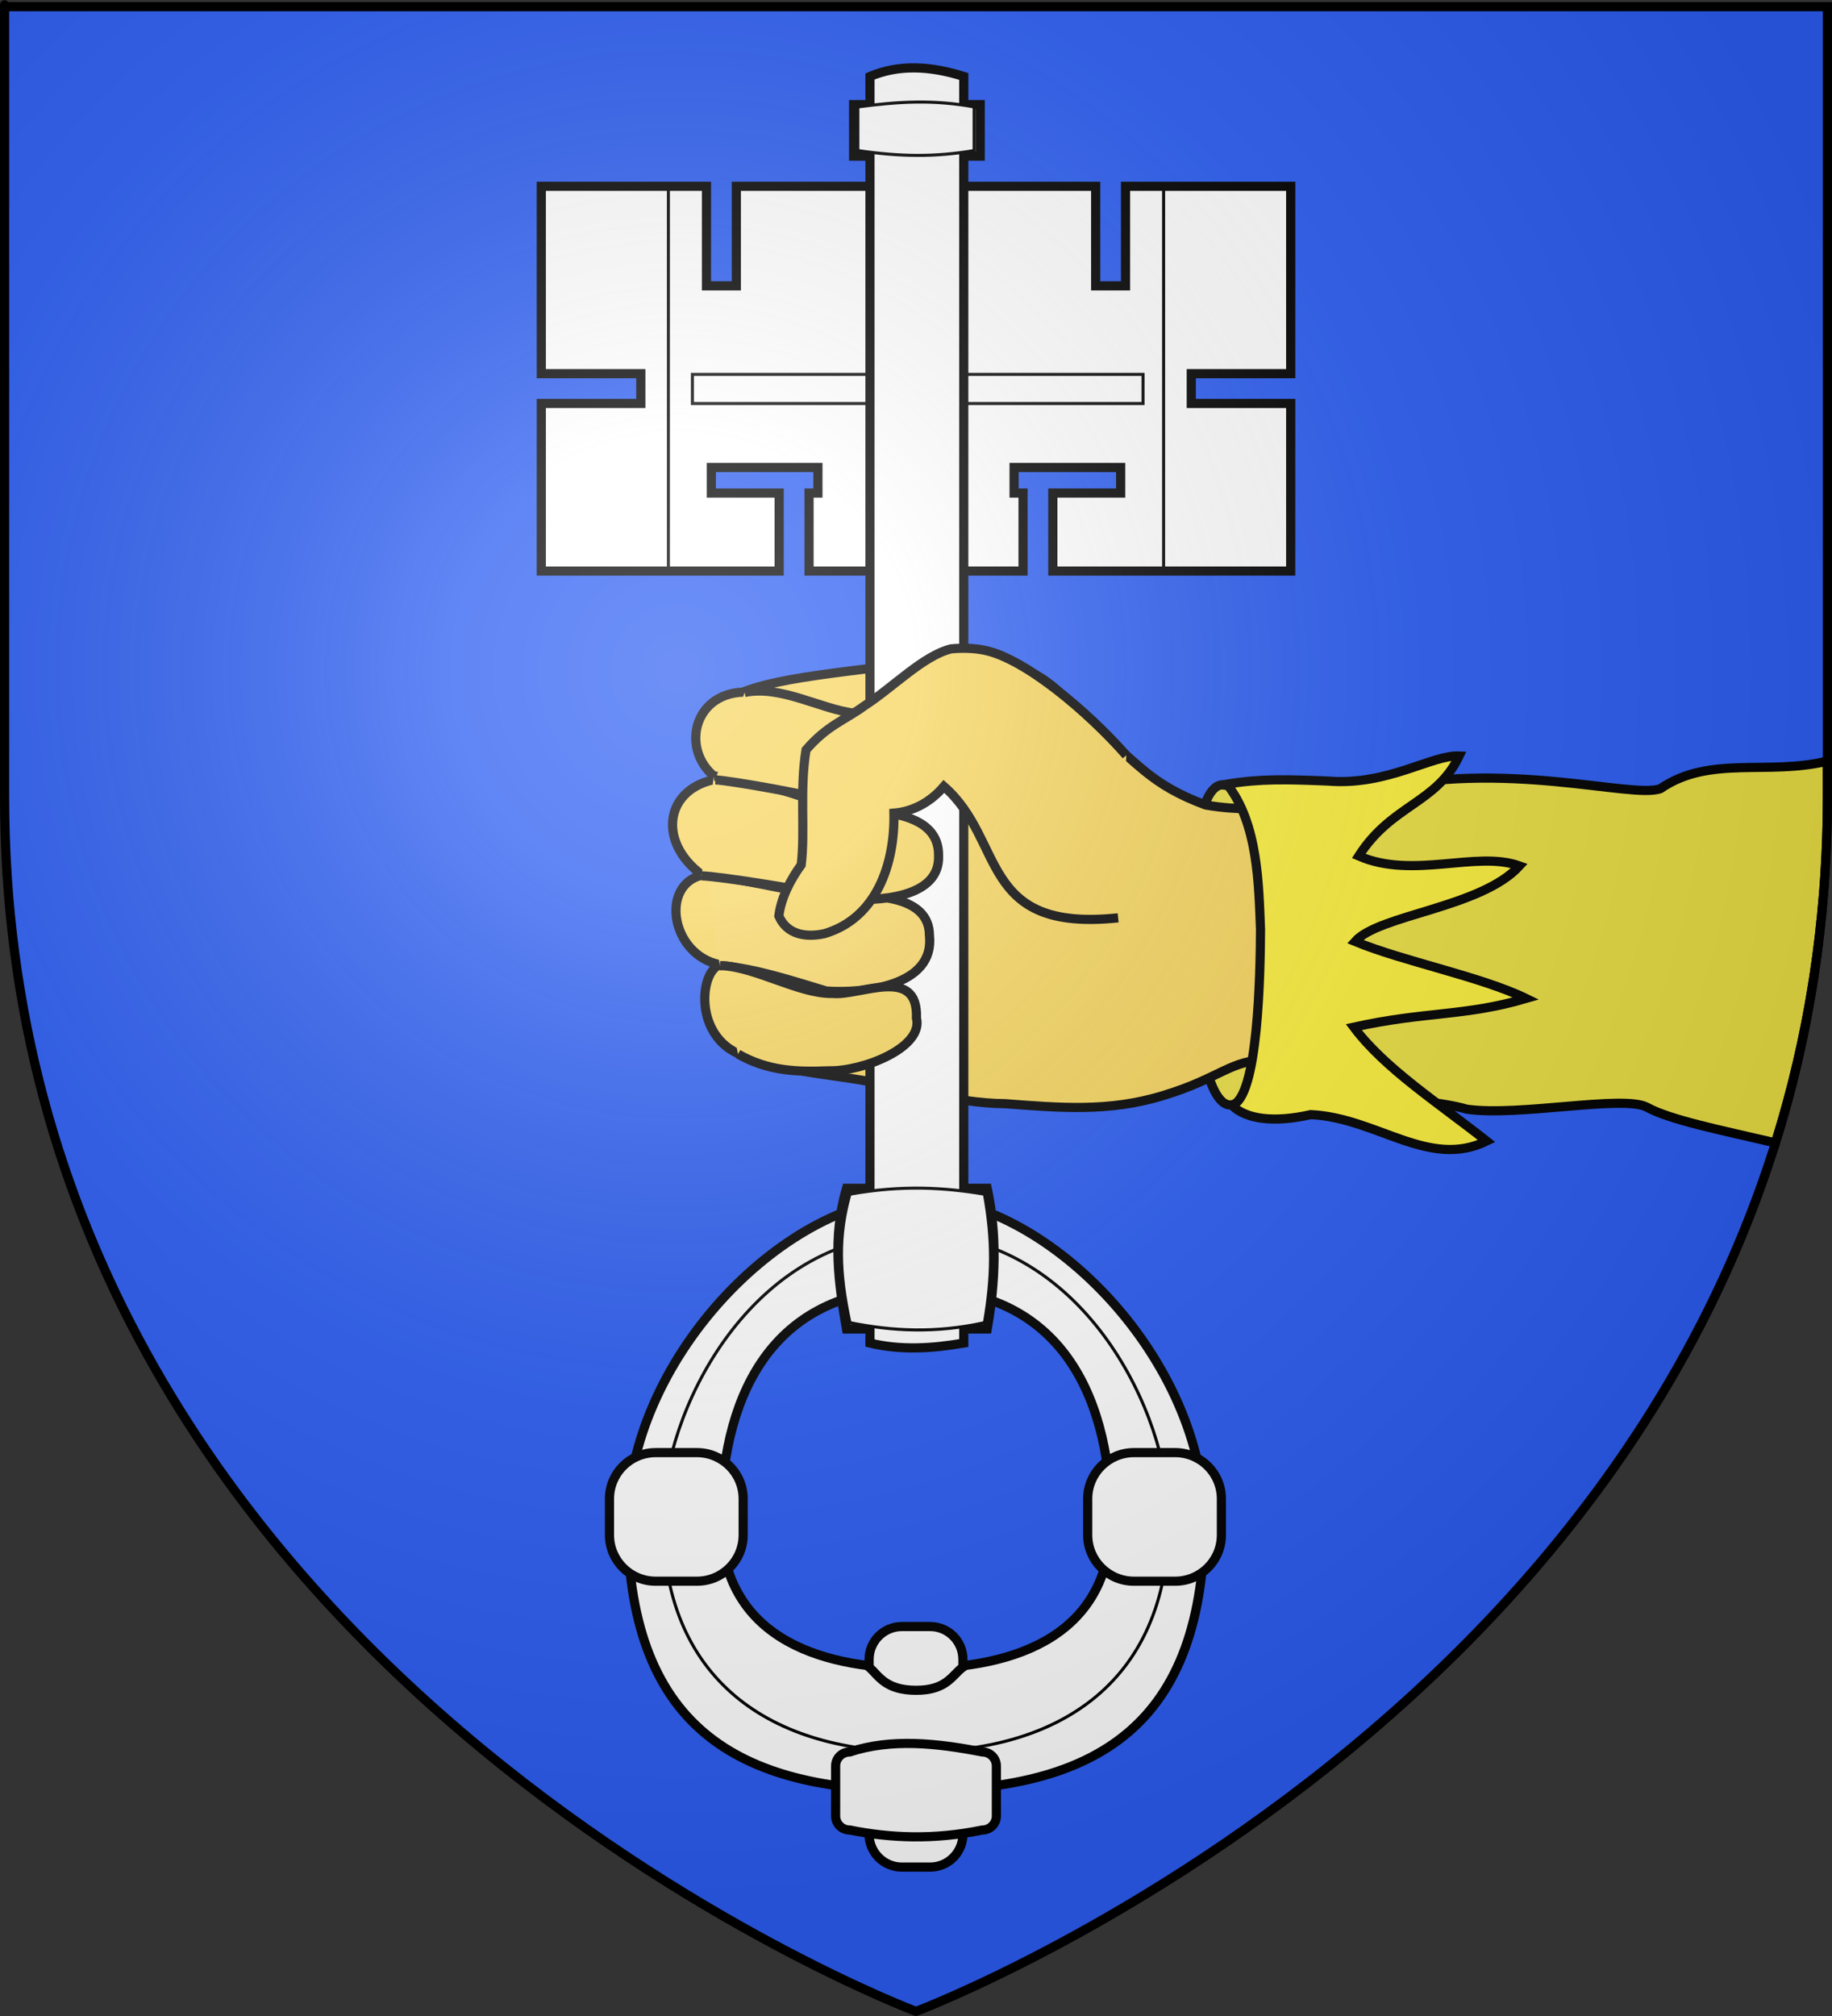
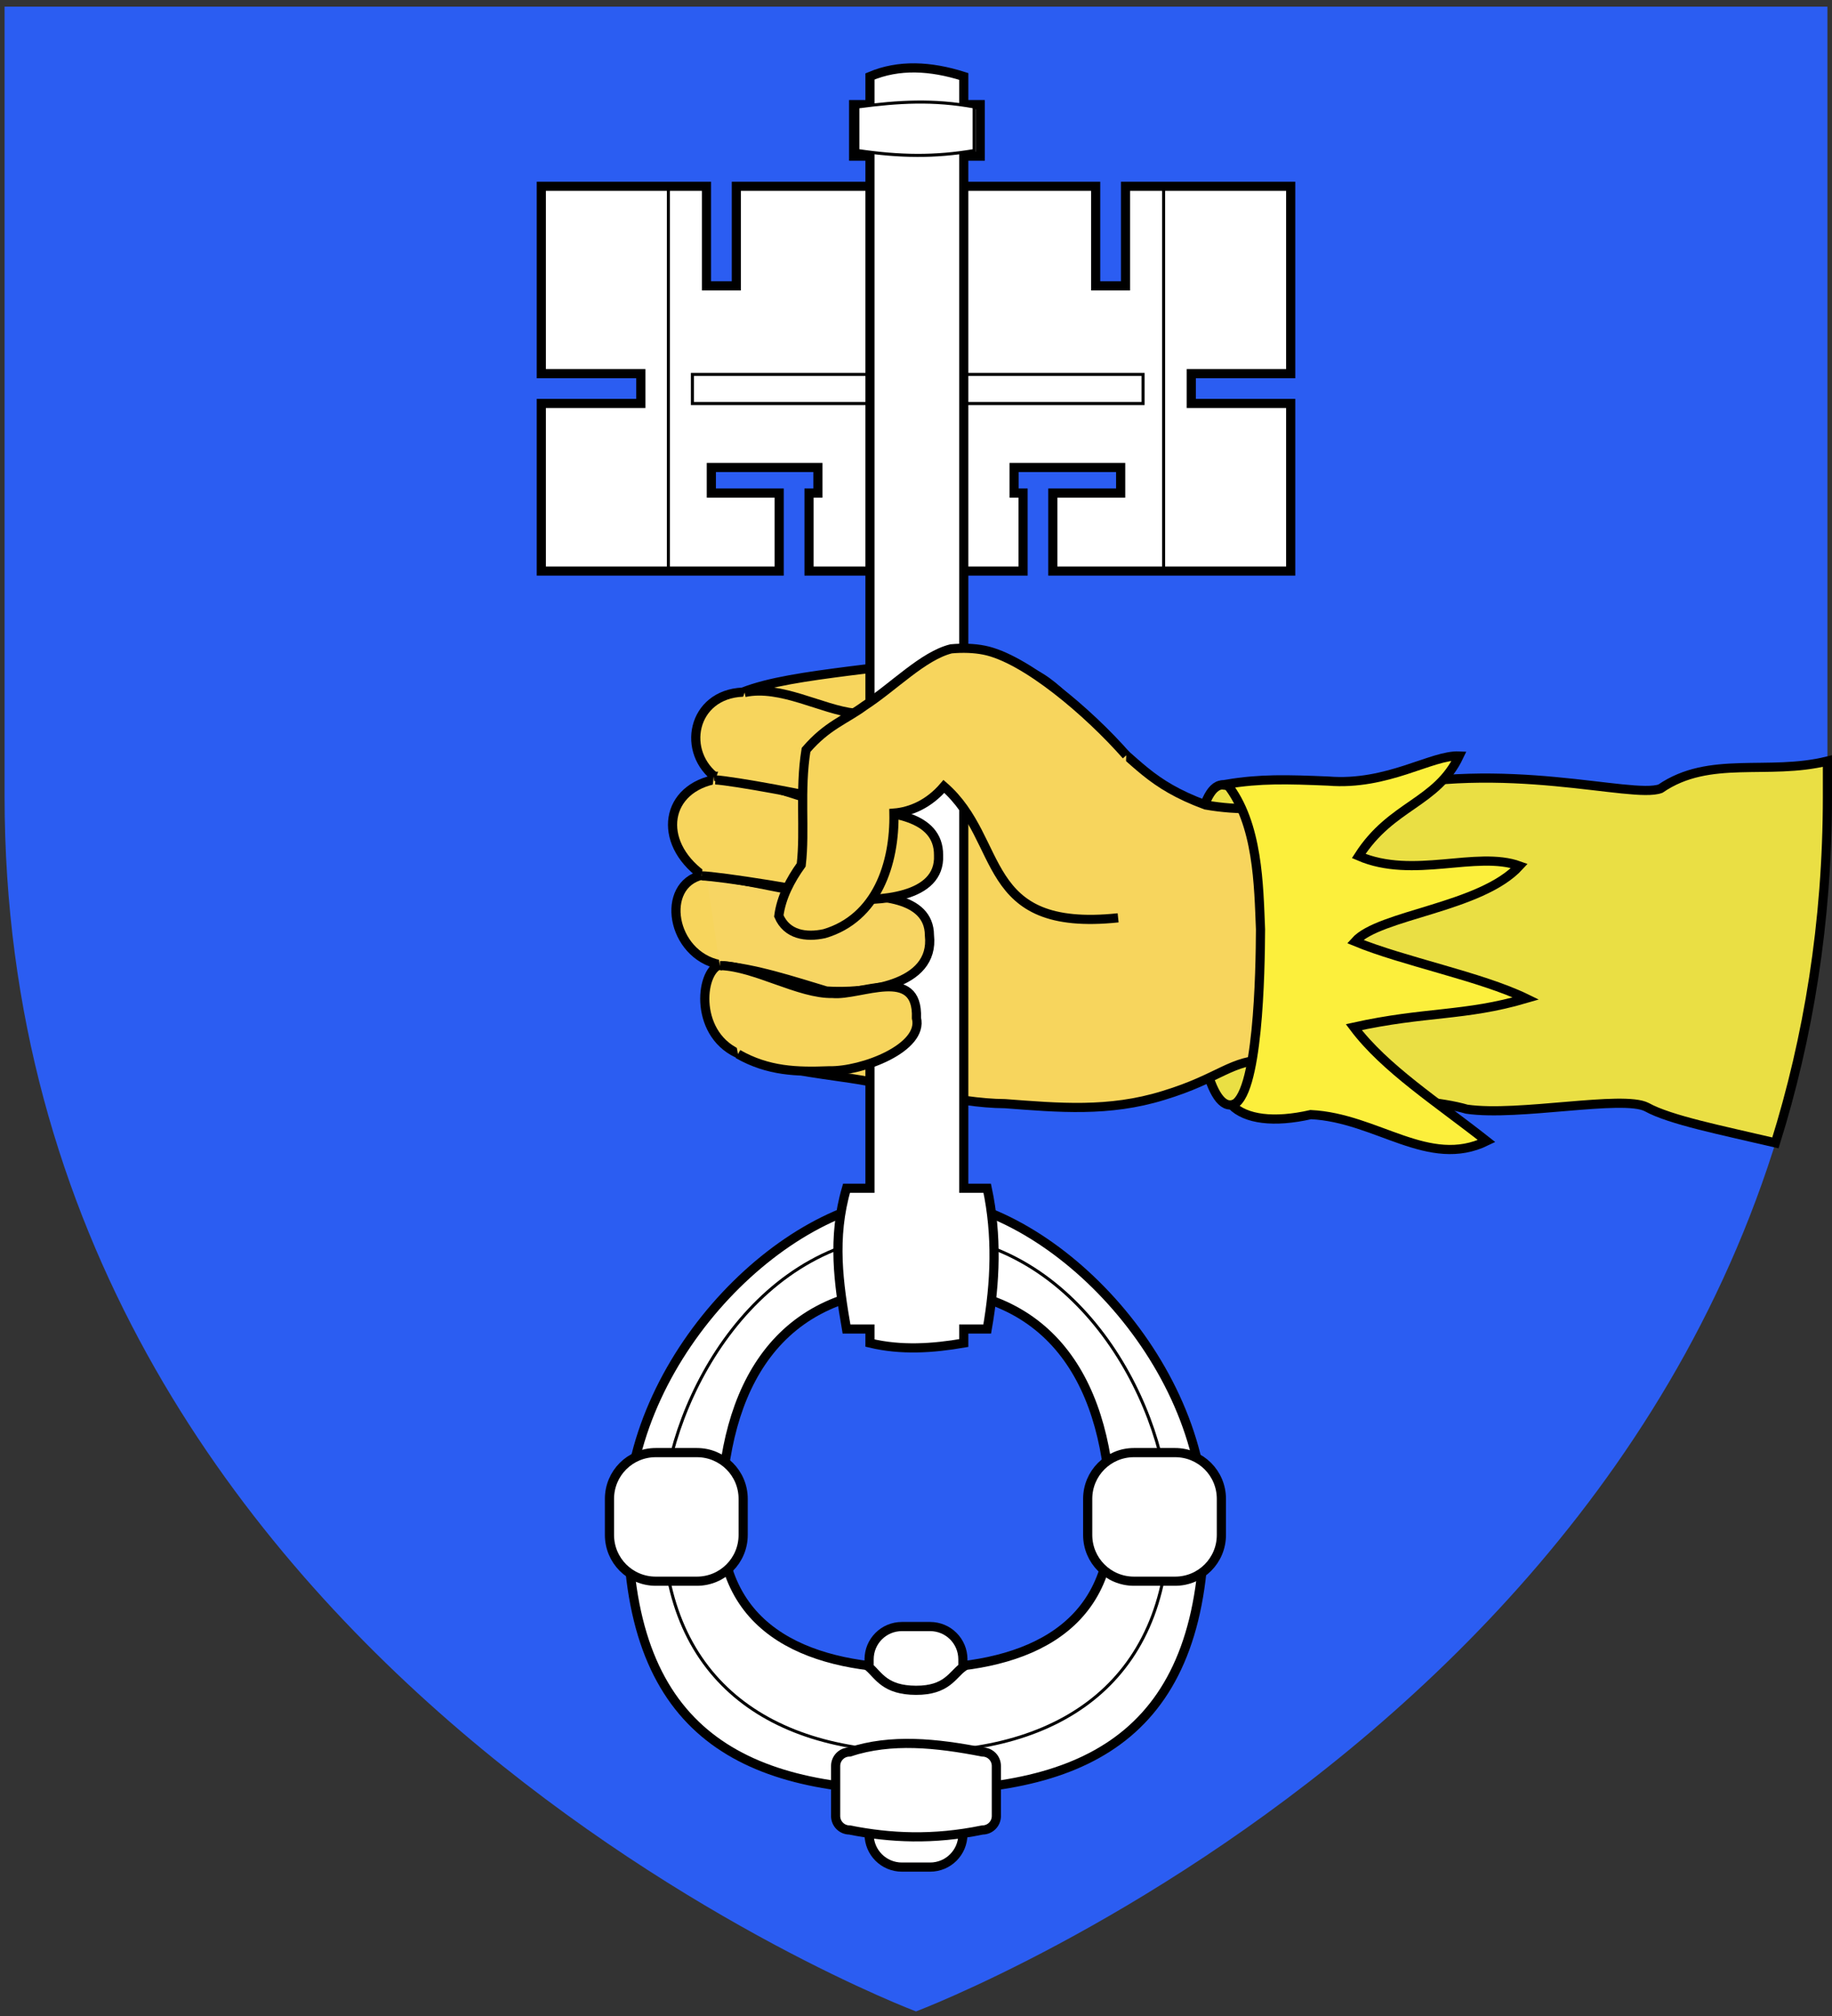
<svg xmlns="http://www.w3.org/2000/svg" xmlns:ns1="http://sodipodi.sourceforge.net/DTD/sodipodi-0.dtd" xmlns:ns2="http://www.inkscape.org/namespaces/inkscape" xmlns:xlink="http://www.w3.org/1999/xlink" height="660" width="600" version="1.0" id="svg2" ns1:version="0.32" ns2:version="0.46" ns1:docname="Blason des évêques de Vannes.svg" ns1:docbase="D:\Mes documents\Renaud-Notre Lapin" ns2:export-filename="/Users/olivier/Desktop/Blason Rouge/Blason_Vide_3D.png" ns2:export-xdpi="144" ns2:export-ydpi="144" ns2:output_extension="org.inkscape.output.svg.inkscape">
  <rect width="100%" height="100%" fill="#333333" stroke="none" />
  <ns1:namedview ns2:window-height="814" ns2:window-width="1152" ns2:pageshadow="2" ns2:pageopacity="0.0" guidetolerance="10.0" gridtolerance="10.0" objecttolerance="10.0" borderopacity="1.0" bordercolor="#666666" pagecolor="#ffffff" id="base" showgrid="false" height="660px" ns2:zoom="0.63" ns2:cx="310.22302" ns2:cy="289.16468" ns2:window-x="-8" ns2:window-y="-8" ns2:current-layer="layer3" showguides="true" ns2:guide-bbox="true" />
  <desc id="desc4">Flag of Canton of Valais (Wallis)</desc>
  <defs id="defs6">
    <linearGradient id="linearGradient2893">
      <stop style="stop-color:white;stop-opacity:0.314;" offset="0" id="stop2895" />
      <stop id="stop2897" offset="0.19" style="stop-color:white;stop-opacity:0.251;" />
      <stop style="stop-color:#6b6b6b;stop-opacity:0.125;" offset="0.6" id="stop2901" />
      <stop style="stop-color:black;stop-opacity:0.125;" offset="1" id="stop2899" />
    </linearGradient>
    <radialGradient ns2:collect="always" xlink:href="#linearGradient2893" id="radialGradient3163" gradientUnits="userSpaceOnUse" gradientTransform="matrix(1.353,0,0,1.349,-77.629,-85.747)" cx="221.445" cy="226.331" fx="221.445" fy="226.331" r="300" />
  </defs>
  <g ns2:groupmode="layer" id="layer3" ns2:label="Fond écu" style="display:inline">
    <path id="path2855" style="fill:#2b5df2;fill-opacity:1;fill-rule:evenodd;stroke:none;stroke-width:3;stroke-linecap:butt;stroke-linejoin:miter;stroke-miterlimit:4;stroke-dasharray:none;stroke-opacity:1" d="M 300,658.5 C 300,658.5 598.5,546.18 598.5,260.728 C 598.5,-24.723 598.5,2.176 598.5,2.176 L 1.5,2.176 L 1.5,260.728 C 1.5,546.18 300,658.5 300,658.5 z" ns1:nodetypes="cccccc" />
    <path style="fill:#eadf44;fill-opacity:1;fill-rule:evenodd;stroke:#000000;stroke-width:3;stroke-linecap:butt;stroke-linejoin:miter;stroke-miterlimit:4;stroke-dasharray:none;stroke-opacity:1;display:inline" d="M 598.5,249.156 C 578.971,253.976 559.899,247.142 543.812,258.188 C 534.411,261.642 492.867,248.329 449.107,258.887 C 436.185,262.004 420.077,259.046 400.276,256.966 C 384.58,257.448 388.014,364.627 403.478,361.671 C 420.702,357.805 464.573,358.458 480.375,363.125 C 497.325,365.588 531.471,358.406 539.312,362.438 C 546.983,366.705 564.128,370.079 581.469,374.156 C 592.2,339.861 598.5,302.109 598.5,260.719 C 598.5,247.952 598.5,260.704 598.5,249.156 z" id="path4505" ns1:nodetypes="ccscccccsc" />
    <path style="fill:#f7d55d;fill-rule:evenodd;stroke:#000000;stroke-width:3;stroke-linecap:butt;stroke-linejoin:miter;stroke-miterlimit:4;stroke-dasharray:none;stroke-opacity:1" d="M 415.846,346.853 C 402.888,346.908 399.9,352.922 380.995,358.644 C 363.134,364.17 346.696,362.632 329.18,361.323 C 312.352,361.173 295.255,355.523 278.543,353.042 C 266.378,351.237 254.417,349.964 242.911,345.415 C 227.238,339.466 229.068,318.231 235.742,315.823 C 219.716,312.576 216.122,289.659 229.982,286.481 C 214.988,275.511 217.881,257.85 235.025,255.016 C 222.885,246.448 226.574,227.309 243.235,226.596 C 251.828,223.216 264.062,221.48 278.534,219.626 C 296.77,217.29 316.039,215.466 327.177,217.778 C 341.702,218.195 348.681,228.406 359.814,239.786 C 372.694,249.392 376.278,256.669 394.849,263.535 C 416.998,267.466 431.068,259.462 428.579,278.256 C 429.535,293.426 425.449,307.868 423.703,322.721 C 421.927,330.607 423.827,343.333 419.324,348.005 L 417.251,347.478 L 415.846,346.853 L 415.846,346.853 z" id="path4501" ns1:nodetypes="cccscccccsccccccccc" />
    <g id="g4552">
      <path id="rect3600" d="M 177.281,60.986 L 177.281,122.33 L 209.875,122.33 L 209.875,132.08 L 177.281,132.08 L 177.281,186.955 L 255.188,186.955 L 255.188,161.423 L 232.969,161.423 L 232.969,153.048 L 267.875,153.048 L 267.875,161.423 L 264.969,161.423 L 264.969,186.955 L 335.062,186.955 L 335.062,161.423 L 332.125,161.423 L 332.125,153.048 L 367.031,153.048 L 367.031,161.423 L 344.812,161.423 L 344.812,186.955 L 422.719,186.955 L 422.719,132.08 L 390.156,132.08 L 390.156,122.33 L 422.719,122.33 L 422.719,60.986 L 368.625,60.986 L 368.625,93.58 L 358.844,93.58 L 358.844,60.986 L 241.156,60.986 L 241.156,93.58 L 231.375,93.58 L 231.375,60.986 L 177.281,60.986 z" style="fill:#ffffff;stroke:#000000;stroke-width:3;stroke-miterlimit:4;stroke-dasharray:none;stroke-opacity:1" />
      <path ns1:nodetypes="ccccccccc" d="M 226.764,122.567 L 374.358,122.567 L 374.358,132.108 L 226.764,132.108 L 226.764,122.567 z M 218.907,60.836 L 218.907,185.982 M 381.093,61.958 L 381.093,187.105" style="fill:#ffffff;fill-opacity:1;stroke:#000000;stroke-width:1;stroke-miterlimit:4;stroke-opacity:1" id="rect4533" />
    </g>
    <g id="g3474" transform="translate(426.679,30.866)">
      <path ns1:nodetypes="cczczcczcz" d="M -126.679,515.352 C -159.269,515.352 -191.261,504.622 -190.621,465.278 C -189.773,423.463 -172.257,390.906 -126.679,390.906 C -81.101,390.906 -63.585,423.463 -62.737,465.278 C -62.097,504.622 -94.089,515.352 -126.679,515.352 z M -126.679,555.366 C -68.316,555.366 -31.745,534.961 -32.191,465.244 C -33.798,412.167 -84.787,361.125 -126.679,361.125 C -168.571,361.125 -219.56,412.167 -221.167,465.244 C -221.613,534.961 -185.042,555.366 -126.679,555.366 z" style="fill:#ffffff;fill-rule:evenodd;stroke:#000000;stroke-width:3;stroke-linecap:butt;stroke-linejoin:miter;stroke-miterlimit:4;stroke-dasharray:none;stroke-opacity:1" id="path3452" />
      <path ns1:nodetypes="cczcz" d="M -126.709,542.633 C -77.108,542.633 -42.116,517.305 -43.94,462.451 C -45.925,426.826 -74.83,373.156 -126.709,373.156 C -178.589,373.156 -207.494,426.826 -209.479,462.451 C -211.302,517.305 -176.311,542.633 -126.709,542.633 z" style="fill:none;fill-rule:evenodd;stroke:#000000;stroke-width:1px;stroke-linecap:butt;stroke-linejoin:miter;stroke-opacity:1" id="path3454" />
    </g>
    <path style="fill:#ffffff;stroke:#000000;stroke-width:3;stroke-miterlimit:4;stroke-opacity:1" d="M 315.358,579.188 L 315.358,600.502 C 315.358,606.457 310.563,611.252 304.607,611.252 L 295.393,611.252 C 289.437,611.252 284.642,606.457 284.642,600.502 L 284.642,579.468 M 315.358,545.797 C 311.924,548.289 310.099,553.406 300,553.373 C 289.901,553.34 287.826,548.603 284.642,545.797 L 284.642,543.248 C 284.642,537.292 289.437,532.498 295.393,532.498 L 304.607,532.498 C 310.563,532.498 315.358,537.292 315.358,543.248 L 315.358,545.797 z" id="rect4432" ns1:nodetypes="ccccccczcccccc" />
    <path ns1:nodetypes="ccccccccc" id="rect4434" d="M 278.254,573.571 C 291.856,569.095 306.661,570.632 321.746,573.571 C 324.28,573.571 326.321,575.611 326.321,578.145 L 326.321,594.529 C 326.321,597.063 324.28,599.104 321.746,599.104 C 305.577,602.447 291.439,601.728 278.254,599.104 C 275.72,599.104 273.679,597.063 273.679,594.529 L 273.679,578.145 C 273.679,575.611 275.72,573.571 278.254,573.571 z" style="fill:#ffffff;stroke:#000000;stroke-width:3;stroke-miterlimit:4;stroke-dasharray:none;stroke-opacity:1" />
    <g style="stroke:#000000;stroke-width:2.829;stroke-miterlimit:4;stroke-dasharray:none;stroke-opacity:1" id="g4428" transform="matrix(1.061,0,0,1.061,718.318,-27.663)">
      <path style="fill:#ffffff;stroke:#000000" d="M -474.603,474.286 L -461.904,474.286 C -453.99,474.286 -447.619,480.657 -447.619,488.571 L -447.619,499.683 C -447.619,507.597 -453.99,513.968 -461.904,513.968 L -474.603,513.968 C -482.517,513.968 -488.889,507.597 -488.889,499.683 L -488.889,488.571 C -488.889,480.657 -482.517,474.286 -474.603,474.286 z" id="rect4426" ns1:nodetypes="ccccccccc" />
      <path style="fill:#ffffff;stroke:#000000" d="M -326.985,474.286 L -314.286,474.286 C -306.372,474.286 -300,480.657 -300,488.571 L -300,499.683 C -300,507.597 -306.372,513.968 -314.286,513.968 L -326.985,513.968 C -334.899,513.968 -341.27,507.597 -341.27,499.683 L -341.27,488.571 C -341.27,480.657 -334.899,474.286 -326.985,474.286 z" id="rect4424" ns1:nodetypes="ccccccccc" />
    </g>
    <path style="fill:#ffffff;stroke:#000000;stroke-width:3;stroke-miterlimit:4;stroke-dasharray:none;stroke-opacity:1" d="M 284.923,25.031 L 284.923,34.253 L 279.571,34.253 L 279.571,51.125 L 284.923,51.125 L 284.923,389.014 L 277.243,389.014 C 272.467,405.33 274.683,420.246 277.243,435.094 L 284.923,435.094 L 284.923,439.69 C 295.163,442.142 305.403,441.447 315.643,439.69 L 315.643,435.094 L 323.323,435.094 C 326.024,419.734 326.596,404.374 323.323,389.014 L 315.643,389.014 L 315.643,51.125 L 321.025,51.125 L 321.025,34.253 L 315.643,34.253 L 315.643,25.031 C 304.708,21.557 294.363,21.03 284.923,25.031 z" id="rect4410" ns1:nodetypes="ccccccccccccccccccccc" />
-     <path style="fill:#ffffff;stroke:#000000;stroke-opacity:1" d="M 278.366,390.952 C 295.643,387.875 309.343,388.772 322.414,390.952 C 325.133,406.164 325.022,417.804 322.414,433.016 C 306.42,436.552 292.249,435.81 278.366,433.016 C 274.774,416.265 274.552,404.529 278.366,390.952 z" id="rect3426" ns1:nodetypes="ccccc" />
    <path style="fill:#fcef3c;fill-rule:evenodd;stroke:#000000;stroke-width:3;stroke-linecap:butt;stroke-linejoin:miter;stroke-miterlimit:4;stroke-dasharray:none;stroke-opacity:1" d="M 477.892,247.494 C 470.486,263.089 455.792,263.362 444.991,280.237 C 462.817,287.988 483.527,278.367 497.642,283.484 C 485.044,297.255 451.667,299.379 443.801,308.226 C 459.488,314.732 485.061,319.71 499.798,326.878 C 479.676,332.784 466.809,331.08 443.379,336.268 C 453.516,349.791 470.751,360.843 486.887,373.564 C 467.88,382.824 451.013,365.949 429.29,364.901 C 417.227,367.653 407.968,366.443 403.407,361.81 C 412.134,359.834 412.76,317.871 412.832,304.259 C 412.238,290.072 412.097,269.571 401.85,256.714 C 412.719,254.894 421.528,255.149 434.994,255.708 C 454.415,257.294 468.928,247.083 477.892,247.494 z" id="path4494" ns1:nodetypes="ccccccccccccc" />
    <g id="g4574">
      <path ns1:nodetypes="ccccc" style="fill:#f7d563;fill-rule:evenodd;stroke:#000000;stroke-width:3;stroke-linecap:butt;stroke-linejoin:miter;stroke-opacity:1;fill-opacity:1;stroke-miterlimit:4;stroke-dasharray:none" d="M 235.748,316.112 C 246.993,316.906 260.051,321.271 270.669,324.445 C 282.863,325.256 306.261,322.952 304.399,306.191 C 304.348,293.378 286.861,292.846 276.224,293.493 C 265.441,293.737 242.77,287.199 231.383,286.747" id="path4516" />
      <path ns1:nodetypes="ccccc" style="fill:#f7d55d;fill-rule:evenodd;stroke:#000000;stroke-width:3;stroke-linecap:butt;stroke-linejoin:miter;stroke-opacity:1;fill-opacity:1;stroke-miterlimit:4;stroke-dasharray:none" d="M 241.701,345.08 C 251.548,350.691 260.971,350.98 271.465,350.559 C 282.526,350.809 302.532,342.981 300.149,333.287 C 300.793,315.895 281.677,326.137 272.653,325.239 C 261.87,325.483 247.532,316.564 236.145,316.112" id="path4514" />
      <path style="fill:#f7d55d;fill-opacity:1;fill-rule:evenodd;stroke:#000000;stroke-width:3;stroke-linecap:butt;stroke-linejoin:miter;stroke-miterlimit:4;stroke-dasharray:none;stroke-opacity:1" d="M 229.796,286.747 C 234.692,286.747 267.987,291.906 275.431,294.287 C 287.972,295.199 308.029,294.014 307.389,280.021 C 307.521,266.738 290.651,265.883 280.986,264.921 C 270.203,265.166 245.548,253.072 233.764,254.207" id="path4520" ns1:nodetypes="ccccc" />
      <path ns1:nodetypes="ccccc" id="path4510" d="M 234.285,255.32 C 239.743,255.6 266.921,260.479 274.365,262.86 C 286.906,263.772 306.963,262.587 306.323,248.594 C 306.455,235.311 289.585,234.456 279.92,233.494 C 269.137,232.336 255.649,224.17 243.866,226.709" style="fill:#f7d55d;fill-opacity:1;fill-rule:evenodd;stroke:#000000;stroke-width:3;stroke-linecap:butt;stroke-linejoin:miter;stroke-miterlimit:4;stroke-dasharray:none;stroke-opacity:1" />
      <path ns1:nodetypes="ccccccccccc" id="path4507" d="M 366.198,300.484 C 320.327,305.299 329.462,275.162 309.141,257.46 C 304.308,263.119 298.377,265.746 292.77,266.201 C 293.105,282.847 287.083,300.634 270.005,305.661 C 263.999,306.979 257.705,306.022 255.072,299.869 C 255.871,293.729 258.841,288.092 262.407,283.13 C 263.744,271.756 261.824,258.744 263.984,245.5 C 270.921,237.439 276.804,235.707 283.129,231.06 C 292.717,224.837 302.312,214.704 311.498,212.417 C 315.328,212.076 319.011,212.195 322.328,212.853 C 335.678,215.503 356.489,233.187 368.87,247.282" style="fill:#f7d55d;fill-rule:evenodd;stroke:#000000;stroke-width:3;stroke-linecap:butt;stroke-linejoin:miter;stroke-opacity:1;fill-opacity:1;stroke-miterlimit:4;stroke-dasharray:none" />
    </g>
    <path style="fill:#ffffff;fill-rule:evenodd;stroke:#000000;stroke-width:1px;stroke-linecap:butt;stroke-linejoin:miter;stroke-opacity:1" d="M 280.952,35 C 294.312,33.229 305.688,32.561 319.048,35 L 319.048,49.286 C 306.235,51.474 294.823,51.33 280.952,49.286 L 280.952,35 z" id="rect2653" ns1:nodetypes="ccccc" />
  </g>
  <g ns2:groupmode="layer" id="layer4" ns2:label="Meubles" ns1:insensitive="true" />
  <g ns2:groupmode="layer" id="layer2" ns2:label="Reflet final" ns1:insensitive="true">
-     <path ns1:nodetypes="cccccc" d="M 300,658.5 C 300,658.5 598.5,546.18 598.5,260.728 C 598.5,-24.723 598.5,2.176 598.5,2.176 L 1.5,2.176 L 1.5,260.728 C 1.5,546.18 300,658.5 300,658.5 z " style="opacity:1;fill:url(#radialGradient3163);fill-opacity:1;fill-rule:evenodd;stroke:none;stroke-width:1px;stroke-linecap:butt;stroke-linejoin:miter;stroke-opacity:1" id="path2875" ns2:export-xdpi="144" ns2:export-ydpi="144" />
-   </g>
+     </g>
  <g ns2:groupmode="layer" id="layer1" ns2:label="Contour final" ns1:insensitive="true">
-     <path ns1:nodetypes="cccccc" d="M 300,658.5 C 300,658.5 1.5,546.18 1.5,260.728 C 1.5,-24.723 1.5,2.176 1.5,2.176 L 598.5,2.176 L 598.5,260.728 C 598.5,546.18 300,658.5 300,658.5 z " style="opacity:1;fill:none;fill-opacity:1;fill-rule:evenodd;stroke:#000000;stroke-width:3;stroke-linecap:butt;stroke-linejoin:miter;stroke-miterlimit:4;stroke-dasharray:none;stroke-opacity:1" id="path1411" ns2:export-xdpi="144" ns2:export-ydpi="144" />
-   </g>
+     </g>
</svg>